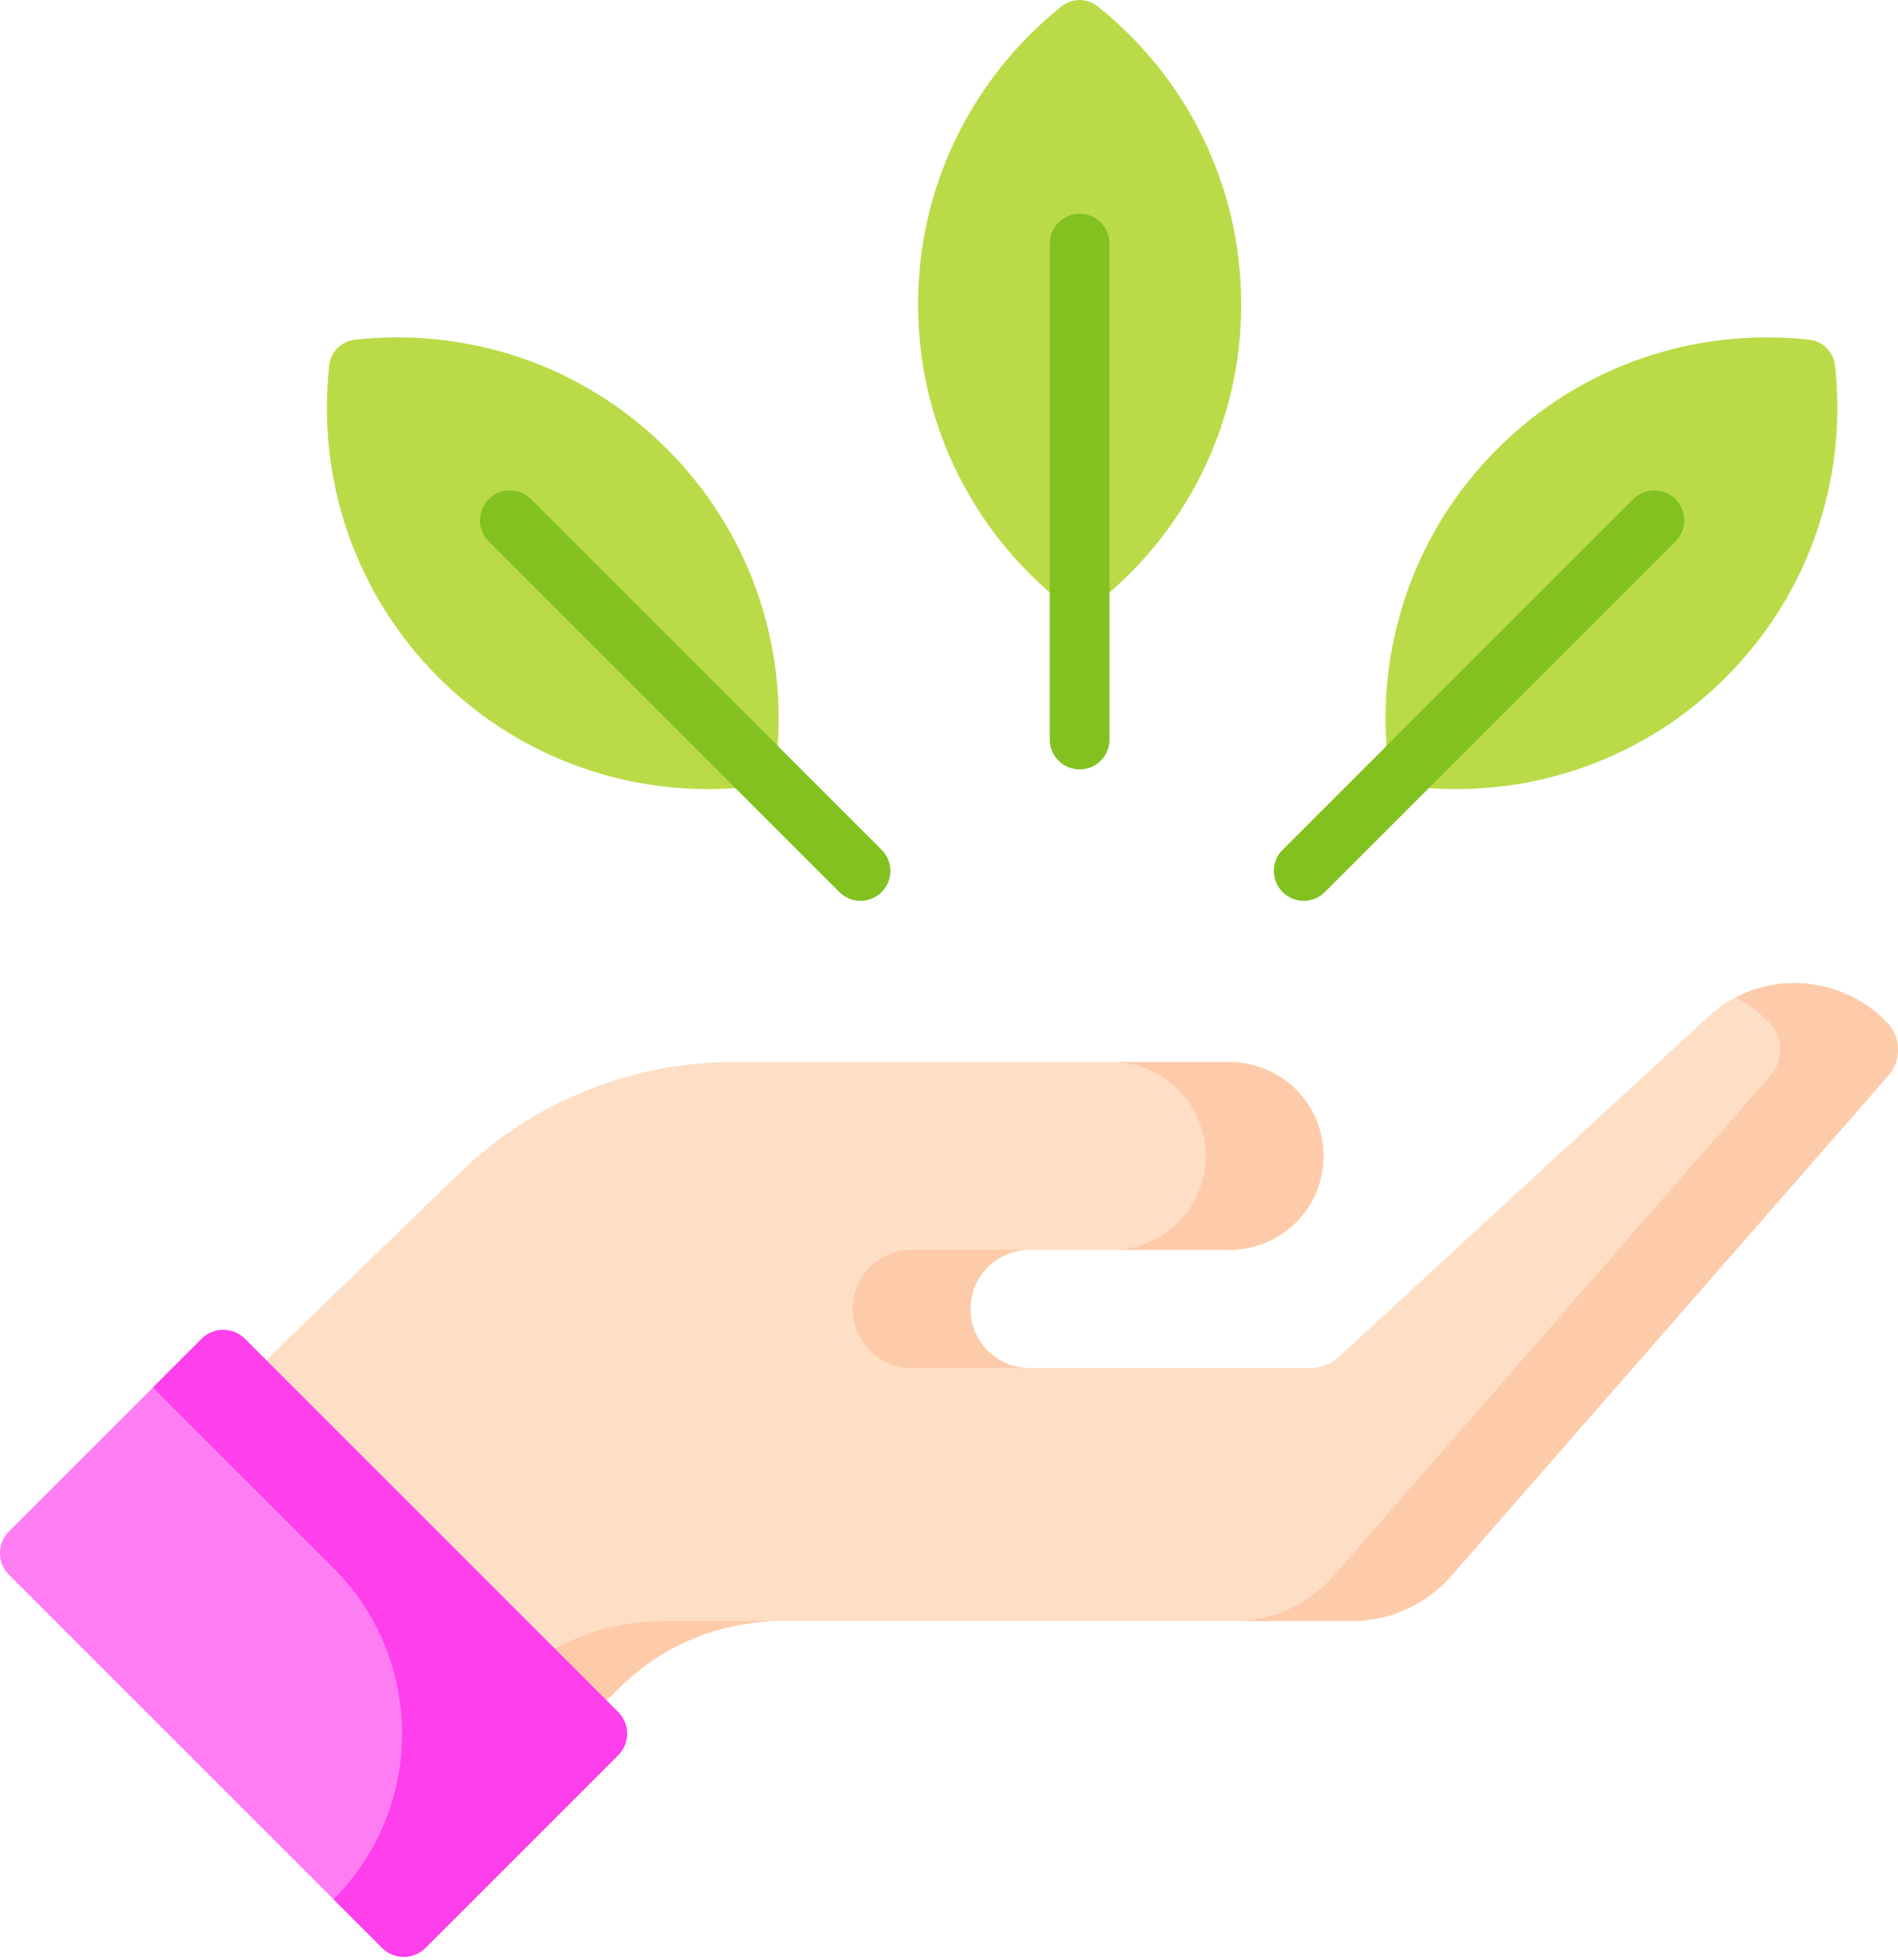
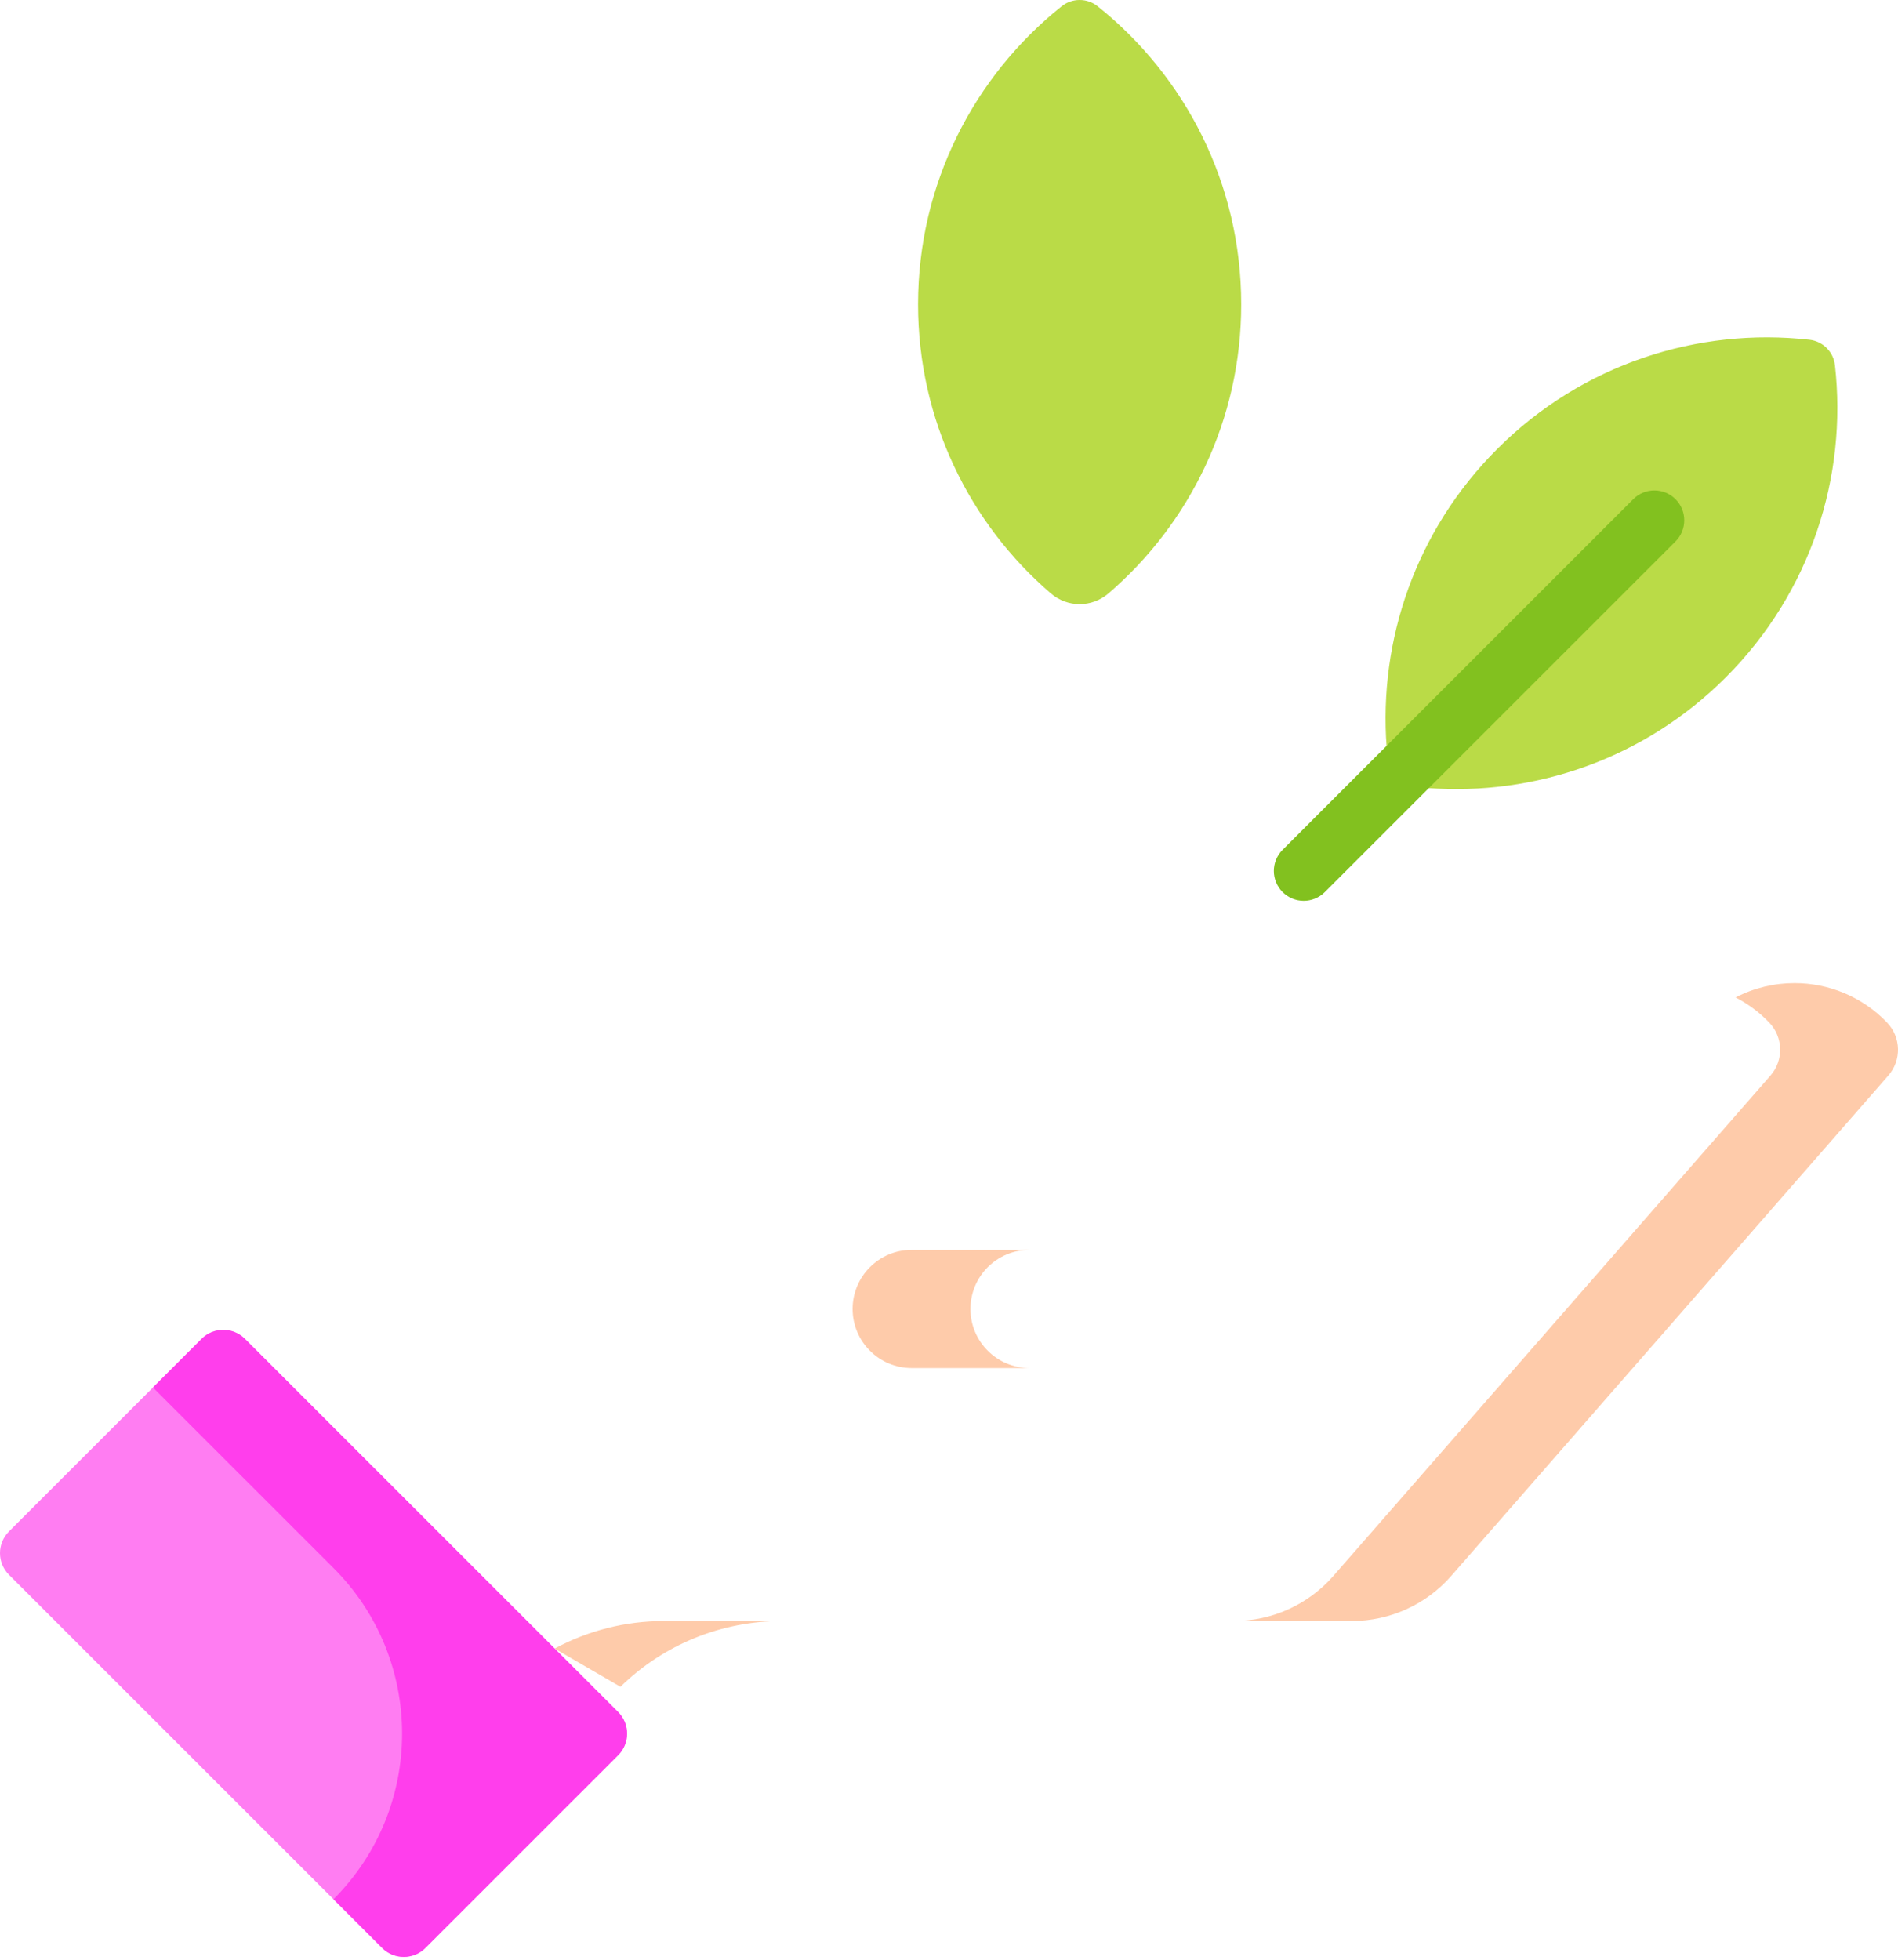
<svg xmlns="http://www.w3.org/2000/svg" width="307" height="317" viewBox="0 0 307 317" fill="none">
  <path d="M200.766 49.216C200.766 29.703 191.696 12.313 177.543 1.019C175.841 -0.34 173.419 -0.34 171.72 1.019C157.565 12.313 148.497 29.703 148.497 49.216C148.497 67.912 156.824 84.66 169.974 95.963C172.661 98.274 176.601 98.274 179.289 95.963C192.437 84.66 200.766 67.909 200.766 49.216Z" fill="#BADB47" />
-   <path d="M174.632 124.418C171.962 124.418 169.799 122.255 169.799 119.587V39.399C169.799 36.731 171.962 34.568 174.632 34.568C177.3 34.568 179.463 36.731 179.463 39.399V119.587C179.463 122.255 177.3 124.418 174.632 124.418Z" fill="#82C11F" />
  <path d="M279.131 109.551C292.934 95.755 298.822 77.047 296.802 59.056C296.56 56.893 294.848 55.184 292.685 54.94C274.689 52.921 255.971 58.81 242.171 72.605C228.948 85.826 222.987 103.556 224.289 120.842C224.557 124.377 227.343 127.161 230.877 127.429C248.168 128.73 265.906 122.771 279.131 109.551Z" fill="#BADB47" />
  <path d="M210.873 145.668C209.637 145.668 208.401 145.197 207.457 144.253C205.569 142.368 205.569 139.309 207.457 137.423L264.178 80.721C266.066 78.836 269.125 78.836 271.013 80.721C272.898 82.609 272.898 85.666 271.013 87.554L214.292 144.253C213.348 145.197 212.109 145.668 210.873 145.668Z" fill="#82C11F" />
-   <path d="M70.931 109.551C57.128 95.755 51.24 77.047 53.258 59.056C53.502 56.893 55.214 55.184 57.377 54.94C75.373 52.921 94.089 58.81 107.889 72.605C121.114 85.826 127.075 103.556 125.771 120.842C125.506 124.377 122.72 127.161 119.185 127.429C101.892 128.73 84.154 122.771 70.931 109.551Z" fill="#BADB47" />
-   <path d="M139.188 145.668C137.952 145.668 136.716 145.197 135.772 144.253L79.051 87.554C77.163 85.666 77.163 82.609 79.051 80.721C80.936 78.836 83.998 78.836 85.886 80.721L142.607 137.423C144.492 139.309 144.492 142.368 142.607 144.253C141.663 145.197 140.424 145.668 139.188 145.668Z" fill="#82C11F" />
-   <path d="M305.228 165.349C301.169 161.124 295.725 158.973 290.266 158.973C285.498 158.973 280.711 160.607 276.819 163.932L216.442 219.518C215.156 220.619 213.519 221.225 211.824 221.225H166.527C161.249 221.225 156.971 216.95 156.971 211.667C156.971 209.026 158.041 206.643 159.767 204.909C161.501 203.183 163.883 202.114 166.527 202.114H198.886C207.28 202.114 214.079 195.32 214.079 186.933C214.079 182.732 212.377 178.939 209.634 176.189C206.882 173.444 203.087 171.745 198.886 171.745H118.555C102.104 171.745 86.291 178.135 74.461 189.567L43.051 219.938L68.138 253.441L98.104 274.977L100.359 272.768C107.312 265.952 116.667 262.133 126.404 262.133H218.661C224.82 262.133 230.684 259.472 234.738 254.834L305.435 173.927C307.598 171.448 307.509 167.725 305.228 165.349Z" fill="#FEDFC5" />
  <path d="M147.463 221.226H166.526C161.249 221.226 156.971 216.948 156.971 211.668C156.971 209.027 158.04 206.644 159.766 204.91C161.5 203.184 163.883 202.115 166.526 202.115H147.463C144.822 202.115 142.439 203.184 140.706 204.91C138.977 206.644 137.907 209.027 137.907 211.668C137.907 216.948 142.188 221.226 147.463 221.226Z" fill="#FECBAA" />
-   <path d="M195.018 186.934C195.018 195.321 188.219 202.115 179.822 202.115H198.885C207.28 202.115 214.078 195.321 214.078 186.934C214.078 182.733 212.376 178.94 209.631 176.19C206.882 173.447 203.086 171.745 198.885 171.745H179.822C184.023 171.745 187.821 173.445 190.571 176.19C193.316 178.94 195.018 182.733 195.018 186.934Z" fill="#FECBAA" />
  <path d="M305.227 165.35C301.169 161.125 295.724 158.974 290.266 158.974C286.999 158.974 283.723 159.741 280.732 161.294C282.704 162.315 284.546 163.665 286.166 165.35C288.445 167.725 288.537 171.448 286.372 173.928L215.674 254.835C211.621 259.473 205.759 262.133 199.597 262.133H218.661C224.819 262.133 230.684 259.473 234.737 254.835L305.435 173.928C307.598 171.448 307.509 167.725 305.227 165.35Z" fill="#FECBAA" />
-   <path d="M89.709 266.586L98.104 274.978L100.359 272.769C107.312 265.953 116.667 262.134 126.404 262.134H107.341C101.133 262.134 95.083 263.694 89.709 266.586Z" fill="#FECBAA" />
+   <path d="M89.709 266.586L100.359 272.769C107.312 265.953 116.667 262.134 126.404 262.134H107.341C101.133 262.134 95.083 263.694 89.709 266.586Z" fill="#FECBAA" />
  <path d="M99.972 283.843L68.814 314.992C66.88 316.926 63.744 316.926 61.81 314.992L1.45 254.655C-0.483 252.721 -0.483 249.582 1.45 247.648L32.611 216.502C34.545 214.568 37.679 214.568 39.613 216.502L99.975 276.84C101.909 278.773 101.909 281.91 99.972 283.843Z" fill="#FF7DF2" />
  <path d="M99.975 276.842L39.613 216.502C37.679 214.568 34.543 214.568 32.609 216.502L24.739 224.368L53.94 253.559C68.739 268.351 68.739 292.332 53.94 307.124L61.81 314.992C63.744 316.924 66.88 316.924 68.814 314.992L99.975 283.843C101.909 281.91 101.909 278.773 99.975 276.842Z" fill="#FF3EEC" />
</svg>